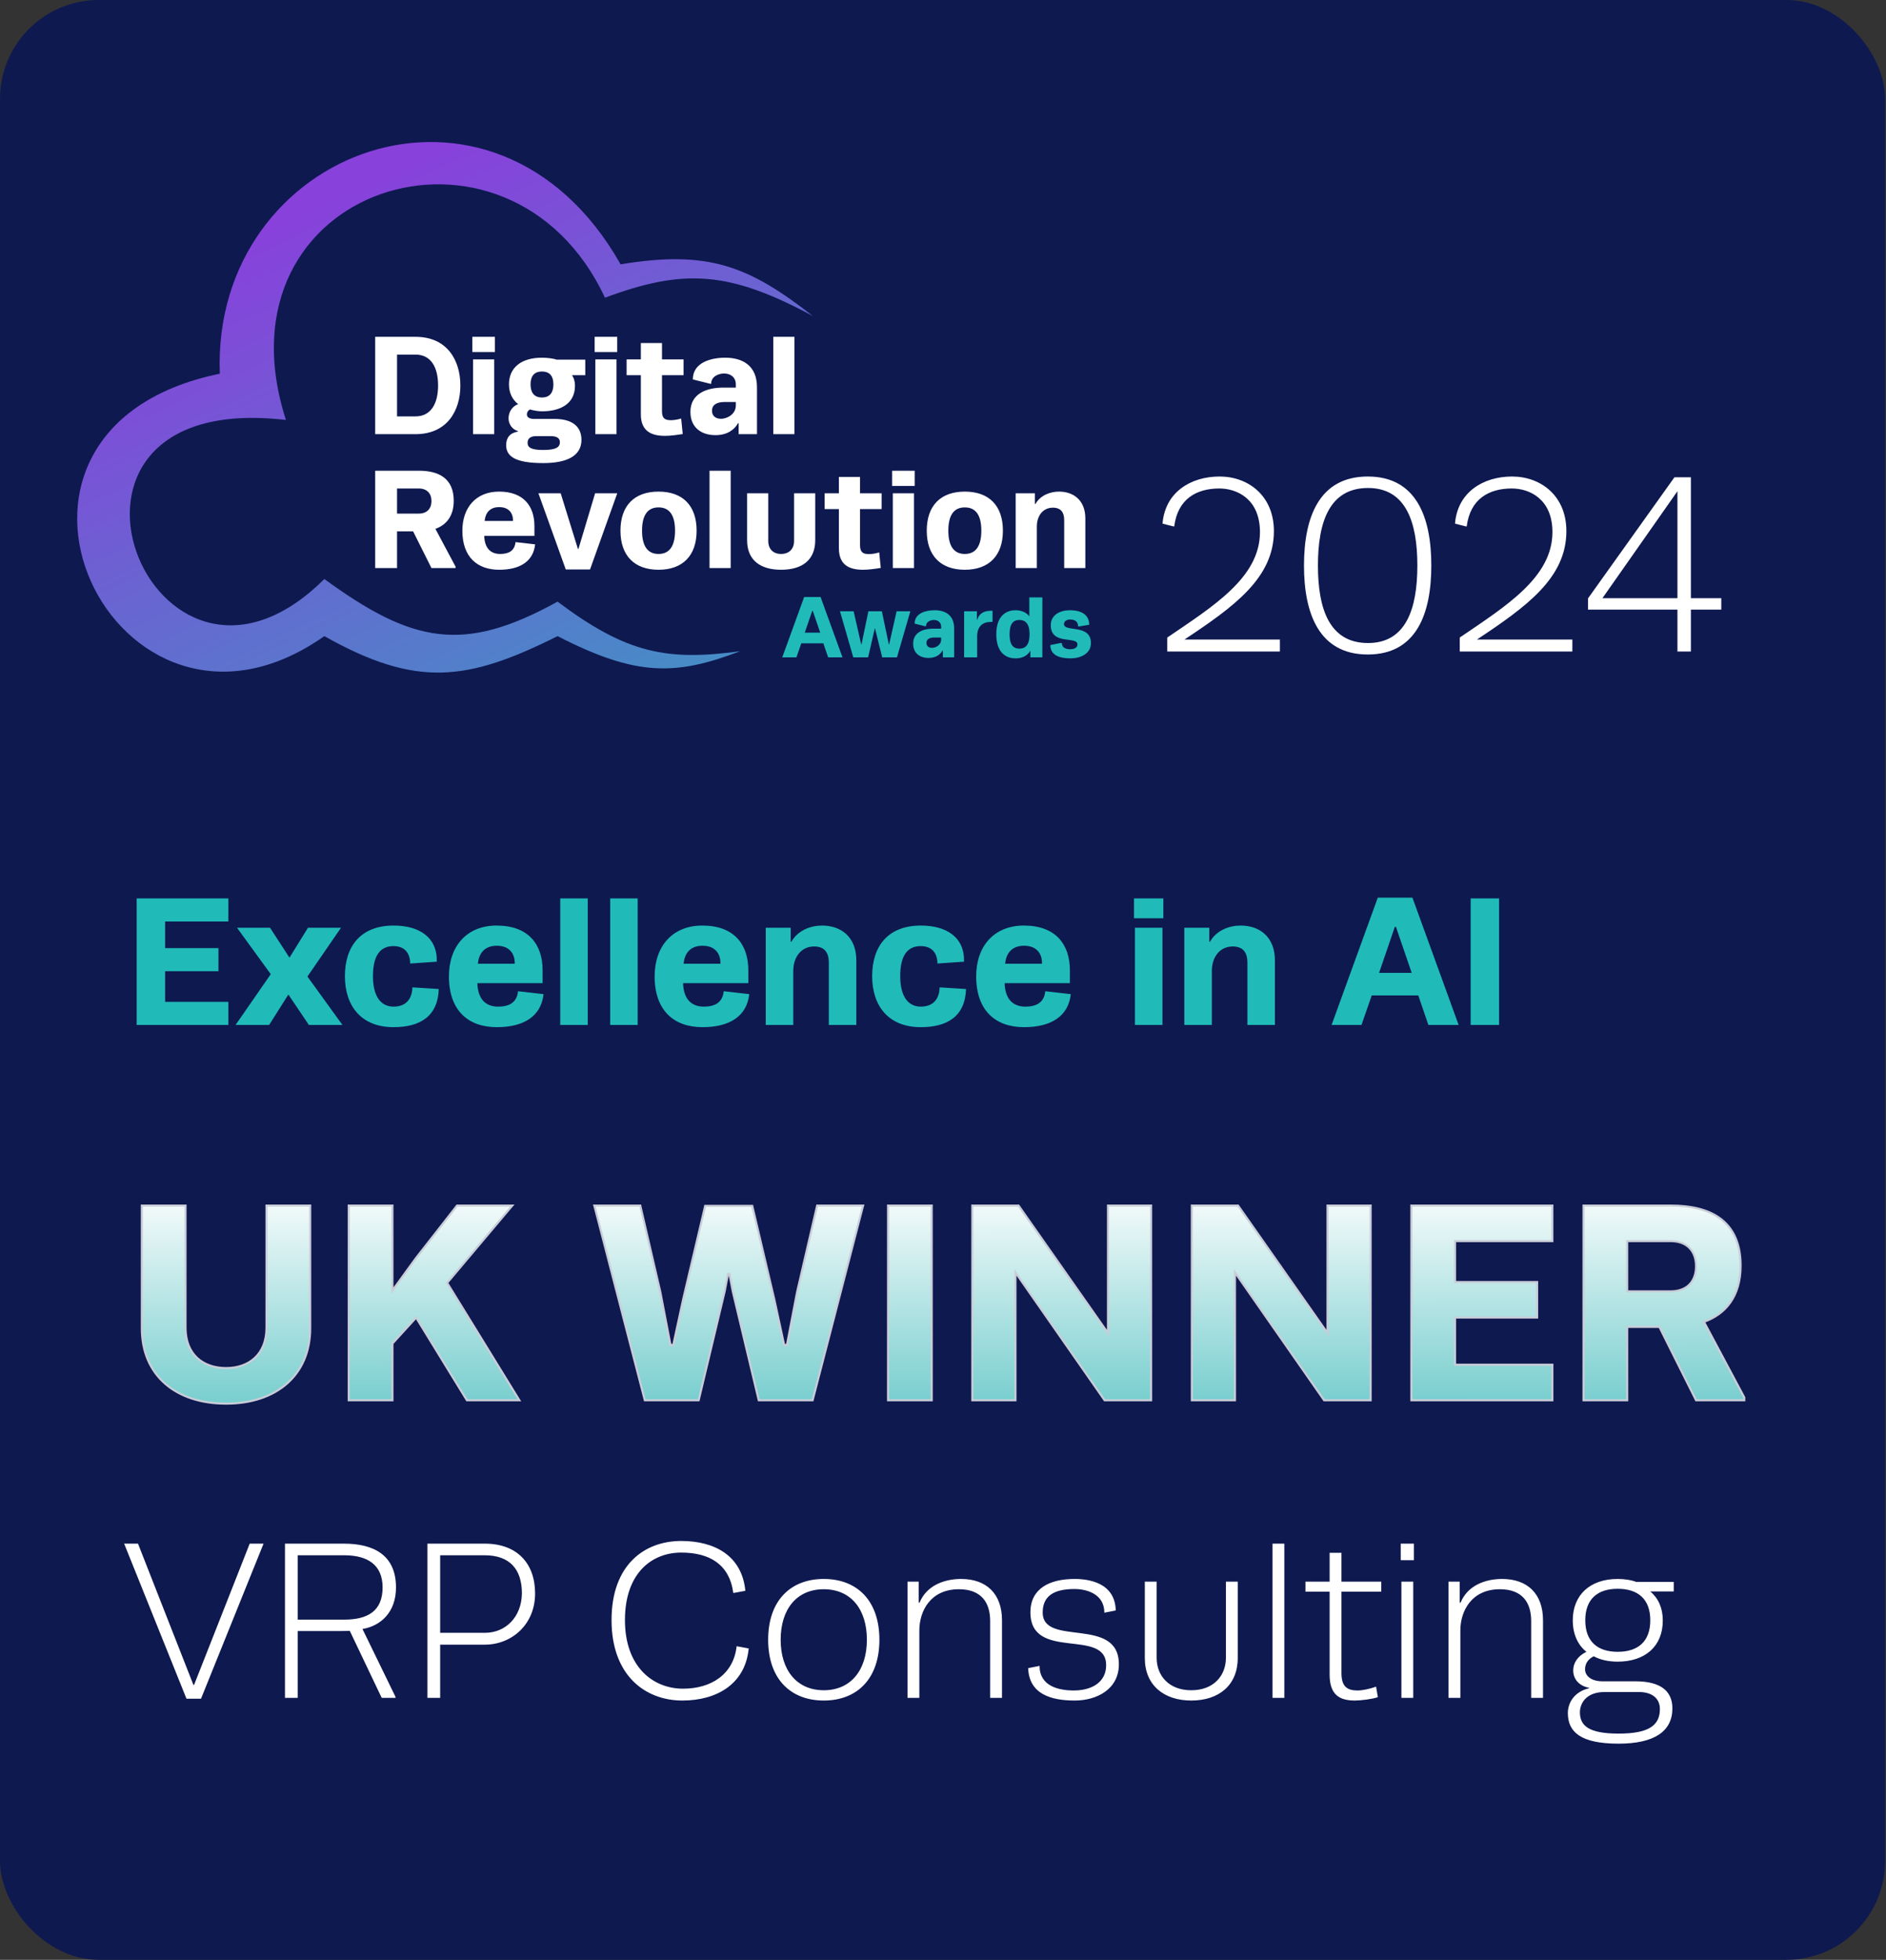
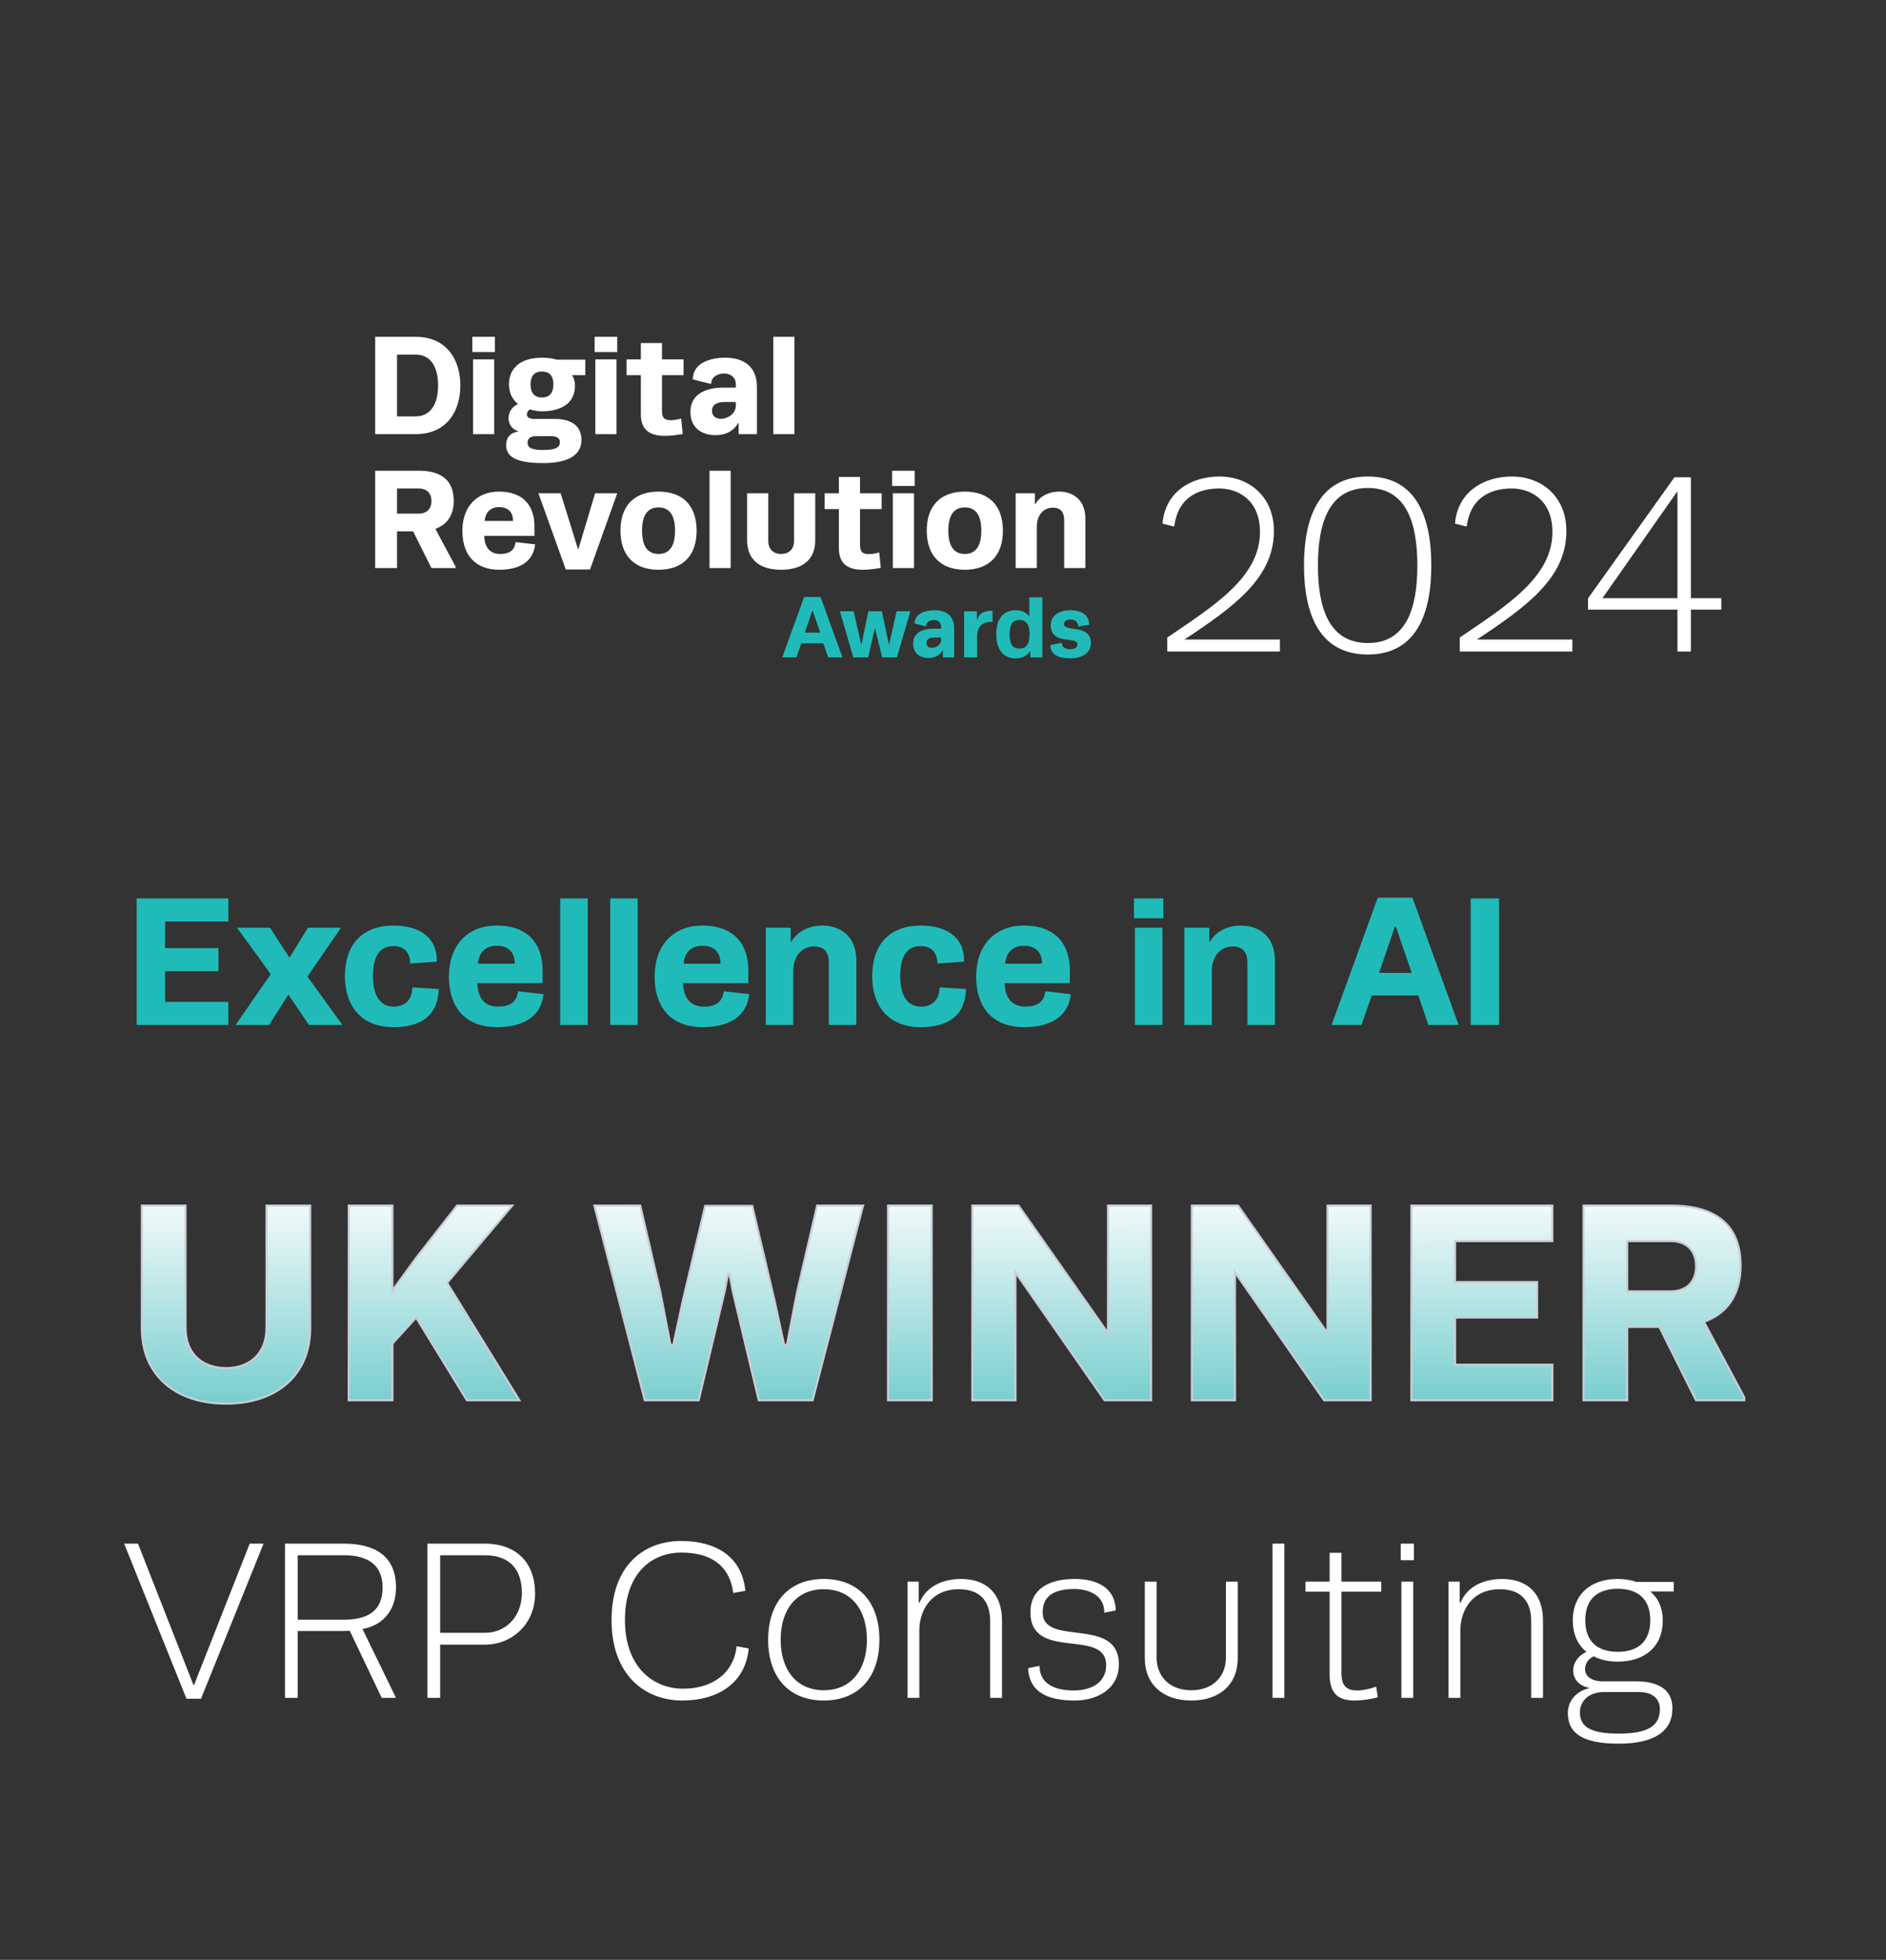
<svg xmlns="http://www.w3.org/2000/svg" width="465" height="483" viewBox="0 0 465 483" fill="none">
  <rect x="0" y="0" width="465" height="483" fill="#333333" stroke="none" />
-   <rect width="464.774" height="483" rx="24.357" fill="#0E1950" />
  <path d="M47.851 415.241L61.565 380.432H64.98L49.558 418.655H45.978L30.611 380.432H34.026L47.685 415.241H47.851ZM97.634 391.227C97.634 397.341 93.888 400.7 89.372 401.471L97.524 418.215V418.435H94.109L86.233 401.912C85.462 401.967 84.691 401.967 83.865 401.967H73.4V418.435H70.26V380.432H84.801C92.126 380.432 97.634 383.241 97.634 391.227ZM73.4 383.296V399.158H84.856C90.639 399.158 94.329 397.065 94.329 391.227C94.329 385.609 90.584 383.296 84.856 383.296H73.4ZM108.522 418.435H105.383V380.432H119.538C127.414 380.432 131.93 385.224 131.93 392.714C131.93 400.37 126.147 405.327 119.538 405.327H108.522V418.435ZM119.483 383.296H108.522V402.408H119.538C124.66 402.408 128.57 398.552 128.68 392.714C128.68 386.766 125.706 383.296 119.483 383.296ZM168.237 419.096C159.095 419.096 150.778 412.927 150.778 399.268C150.778 385.719 158.819 379.771 167.962 379.771C176.279 379.771 182.943 383.461 183.769 392.053L180.795 392.604C179.859 385.499 174.902 382.635 167.962 382.635C160.692 382.635 154.083 387.702 154.083 399.268C154.083 410.89 161.077 416.177 168.403 416.177C175.342 416.177 180.85 412.652 181.621 405.712L184.595 406.263C183.769 415.02 176.719 419.096 168.237 419.096ZM216.819 404.115C216.819 413.754 211.312 419.096 203.105 419.096C194.899 419.096 189.391 413.754 189.391 404.115C189.391 394.477 194.899 389.134 203.105 389.134C211.312 389.134 216.819 394.477 216.819 404.115ZM192.475 404.115C192.475 411.606 196.441 416.562 203.105 416.562C209.77 416.562 213.735 411.606 213.735 404.115C213.735 396.569 209.77 391.668 203.105 391.668C196.441 391.668 192.475 396.569 192.475 404.115ZM223.748 389.795H226.502V394.972H226.722C228.43 390.786 232.726 389.134 236.966 389.134C243.19 389.134 247.046 392.769 247.046 399.323V418.435H244.126V399.489C244.126 394.862 241.868 391.668 236.416 391.668C229.366 391.668 226.667 397.12 226.667 401.802V418.435H223.748V389.795ZM264.736 416.618C269.197 416.618 272.722 414.58 272.722 410.394C272.722 401.086 254.051 409.568 254.051 397.341C254.051 391.557 258.678 389.134 264.956 389.134C268.371 389.134 274.925 390.015 275.091 396.9L272.282 397.451C272.282 392.824 267.931 391.613 264.901 391.613C259.779 391.613 257.08 393.375 257.08 397.396C257.08 405.988 275.862 398.167 275.862 410.174C275.862 416.287 270.464 419.096 264.956 419.096C259.118 419.096 253.721 417.499 253.5 411.11L256.309 410.559C256.309 415.571 261.046 416.618 264.736 416.618ZM293.714 419.096C286.94 419.096 282.258 415.296 282.258 408.631V389.795H285.177V408.576C285.177 412.927 288.152 416.562 293.714 416.562C299.277 416.562 302.251 412.927 302.251 408.576V389.795H305.17V408.631C305.17 415.296 300.544 419.096 293.714 419.096ZM316.658 418.435H313.739V380.432H316.658V418.435ZM321.874 389.795H327.822V382.69H330.741V389.795H340.545V392.273H330.741V412.322C330.741 415.626 332.118 416.618 334.707 416.618C335.918 416.618 337.736 416.232 339.278 415.681L339.719 418.27C338.287 418.766 335.478 419.096 334.046 419.096C330.356 419.096 327.822 417.774 327.822 412.707V392.273H321.874V389.795ZM348.439 389.795V418.435H345.52V389.795H348.439ZM348.604 380.432V384.508H345.355V380.432H348.604ZM357.138 389.795H359.891V394.972H360.112C361.819 390.786 366.115 389.134 370.356 389.134C376.58 389.134 380.435 392.769 380.435 399.323V418.435H377.516V399.489C377.516 394.862 375.258 391.668 369.805 391.668C362.755 391.668 360.057 397.12 360.057 401.802V418.435H357.138V389.795ZM409.967 399.378C409.967 405.822 405.506 409.513 398.842 409.513C396.583 409.513 394.546 409.072 392.948 408.191C391.351 408.962 390.8 410.229 390.8 411.385C390.8 413.038 392.343 414.359 395.096 414.359H403.248C409.086 414.359 412.335 416.507 412.335 421.024C412.335 426.697 407.874 429.726 399.062 429.726C389.809 429.726 386.559 426.917 386.559 422.18C386.559 419.757 388.047 416.948 391.792 416.067V415.957C389.423 415.516 387.881 413.919 387.881 411.661C387.881 409.953 388.873 408.191 391.131 407.089C388.983 405.382 387.771 402.683 387.771 399.323C387.771 393.155 391.957 389.134 398.842 389.134C400.549 389.134 402.311 389.409 403.523 389.905V389.85H412.666V392.218H406.883C408.866 393.871 409.967 396.294 409.967 399.378ZM390.855 399.323C390.855 404.556 393.885 407.089 398.842 407.089C403.854 407.089 406.883 404.556 406.883 399.323C406.883 394.091 403.854 391.557 398.842 391.557C393.885 391.557 390.855 394.091 390.855 399.323ZM404.129 417.003H395.537C391.296 417.003 389.534 419.592 389.534 422.015C389.534 425.375 391.847 427.247 399.062 427.247C406.552 427.247 409.251 425.21 409.251 421.189C409.251 418.49 407.213 417.003 404.129 417.003Z" fill="white" />
  <path d="M53.86 233.664V239.36H40.707V246.908H56.301V252.604H33.701V221.415H56.301V227.11H40.707V233.664H53.86ZM75.799 240.67L84.432 252.604H76.16L71.098 245.1L66.352 252.604H58.08L66.758 240.083L58.442 228.647H66.578L71.369 236.015L75.934 228.647H84.07L75.799 240.67ZM85.038 240.58C85.038 233.303 88.835 228.105 97.061 228.105C103.299 228.105 107.865 230.952 107.684 237.009L101.13 237.461C101.13 235.02 99.864 233.167 97.016 233.167C93.717 233.167 91.954 235.518 91.954 240.58C91.954 245.688 93.988 248.083 97.016 248.083C100.452 248.083 101.627 245.778 101.672 243.337L108.181 243.744C107.955 250.524 103.525 253.146 97.016 253.146C89.061 253.146 85.038 247.903 85.038 240.58ZM127.725 244.287L134.008 245.01C133.42 250.479 129.126 253.146 122.482 253.146C115.43 253.146 110.684 249.033 110.684 240.625C110.684 233.167 115.114 228.105 122.437 228.105C130.347 228.105 133.782 232.806 133.782 239.134V242.298H117.69C117.826 246.321 119.815 248.083 122.798 248.083C125.375 248.083 127.409 247.225 127.725 244.287ZM122.482 233.077C119.499 233.077 118.052 234.93 117.826 237.506H126.911V237.326C126.911 235.02 125.601 233.077 122.482 233.077ZM144.908 252.604H138.128V221.415H144.908V252.604ZM157.224 252.604H150.443V221.415H157.224V252.604ZM178.444 244.287L184.727 245.01C184.139 250.479 179.845 253.146 173.2 253.146C166.149 253.146 161.403 249.033 161.403 240.625C161.403 233.167 165.833 228.105 173.155 228.105C181.065 228.105 184.501 232.806 184.501 239.134V242.298H168.409C168.545 246.321 170.534 248.083 173.517 248.083C176.093 248.083 178.127 247.225 178.444 244.287ZM173.2 233.077C170.217 233.077 168.771 234.93 168.545 237.506H177.63V237.326C177.63 235.02 176.319 233.077 173.2 233.077ZM188.801 228.647H194.949V232.082H195.13C196.712 229.28 199.876 228.105 202.678 228.105C207.424 228.105 211.131 230.952 211.131 236.693V252.604H204.351V237.235C204.351 234.84 203.356 233.258 200.734 233.258C197.48 233.258 195.582 235.924 195.582 239.314V252.604H188.801V228.647ZM215.035 240.58C215.035 233.303 218.832 228.105 227.058 228.105C233.296 228.105 237.861 230.952 237.681 237.009L231.126 237.461C231.126 235.02 229.861 233.167 227.013 233.167C223.714 233.167 221.951 235.518 221.951 240.58C221.951 245.688 223.985 248.083 227.013 248.083C230.448 248.083 231.624 245.778 231.669 243.337L238.178 243.744C237.952 250.524 233.522 253.146 227.013 253.146C219.058 253.146 215.035 247.903 215.035 240.58ZM257.722 244.287L264.005 245.01C263.417 250.479 259.123 253.146 252.479 253.146C245.427 253.146 240.681 249.033 240.681 240.625C240.681 233.167 245.111 228.105 252.433 228.105C260.344 228.105 263.779 232.806 263.779 239.134V242.298H247.687C247.823 246.321 249.812 248.083 252.795 248.083C255.371 248.083 257.406 247.225 257.722 244.287ZM252.479 233.077C249.495 233.077 248.049 234.93 247.823 237.506H256.908V237.326C256.908 235.02 255.597 233.077 252.479 233.077ZM286.601 228.647V252.604H279.821V228.647H286.601ZM286.827 221.415V226.297H279.595V221.415H286.827ZM292.004 228.647H298.152V232.082H298.333C299.915 229.28 303.079 228.105 305.881 228.105C310.627 228.105 314.334 230.952 314.334 236.693V252.604H307.554V237.235C307.554 234.84 306.559 233.258 303.937 233.258C300.683 233.258 298.785 235.924 298.785 239.314V252.604H292.004V228.647ZM338.206 245.326L335.675 252.604H328.307L339.698 221.234H348.241L359.631 252.604H352.173L349.687 245.326H338.206ZM344.173 228.421H343.901L340.014 239.766H348.06L344.173 228.421ZM362.599 221.415H369.606V252.604H362.599V221.415Z" fill="#20BBB9" />
  <path d="M34.966 297.111H45.745V327.222C45.745 333.828 50.056 337.166 55.759 337.166C61.322 337.166 65.703 333.828 65.703 327.222V297.111H76.482V327.361C76.482 338.905 68.137 345.928 55.759 345.928C43.242 345.928 34.966 338.905 34.966 327.361V297.111ZM85.978 297.111H96.757V318.043L102.459 310.185L112.682 297.111H126.311L110.248 316.165L128.05 345.094H115.115L102.598 324.719L96.757 331.116V345.094H85.978V297.111ZM179.84 313.94H179.493L178.658 318.321L172.26 345.094H158.978L146.531 297.111H157.866L162.803 318.39L165.306 331.464H166.002L168.436 320.198L173.86 297.181H185.473L190.897 320.198L193.331 331.464H194.026L196.53 318.39L201.467 297.111H212.802L200.355 345.094H187.072L180.675 318.321L179.84 313.94ZM218.946 297.111H229.725V345.094H218.946V297.111ZM250.366 345.094H239.727V297.111H251.131L273.175 328.543V297.111H283.815V345.094H272.341L250.366 313.592V345.094ZM304.491 345.094H293.851V297.111H305.256L327.3 328.543V297.111H337.939V345.094H326.465L304.491 313.592V345.094ZM378.99 315.957V324.719H358.754V336.332H382.745V345.094H347.975V297.111H382.745V305.873H358.754V315.957H378.99ZM429.153 311.923C429.153 319.573 425.398 323.884 420.113 325.762L430.057 344.398V345.094H418.165L409.125 327.013H401.198V345.094H390.419V297.111H411.976C421.573 297.111 429.153 300.727 429.153 311.923ZM401.198 305.873V318.251H411.907C415.94 318.251 418.165 315.817 418.165 312.062C418.165 308.307 415.94 305.873 411.907 305.873H401.198Z" fill="url(#paint0_linear_2439_4)" />
  <path d="M34.966 297.111V296.857H34.713V297.111H34.966ZM45.745 297.111H45.999V296.857H45.745V297.111ZM65.703 297.111V296.857H65.449V297.111H65.703ZM76.482 297.111H76.735V296.857H76.482V297.111ZM34.966 297.365H45.745V296.857H34.966V297.365ZM45.491 297.111V327.222H45.999V297.111H45.491ZM45.491 327.222C45.491 330.583 46.59 333.141 48.441 334.858C50.289 336.571 52.86 337.42 55.759 337.42V336.912C52.956 336.912 50.519 336.092 48.786 334.485C47.056 332.881 45.999 330.467 45.999 327.222H45.491ZM55.759 337.42C58.59 337.42 61.142 336.57 62.99 334.858C64.84 333.142 65.957 330.584 65.957 327.222H65.449C65.449 330.466 64.376 332.881 62.645 334.485C60.911 336.093 58.491 336.912 55.759 336.912V337.42ZM65.957 327.222V297.111H65.449V327.222H65.957ZM65.703 297.365H76.482V296.857H65.703V297.365ZM76.228 297.111V327.361H76.735V297.111H76.228ZM76.228 327.361C76.228 333.068 74.168 337.637 70.594 340.783C67.017 343.932 61.901 345.675 55.759 345.675V346.182C61.994 346.182 67.24 344.413 70.93 341.164C74.623 337.912 76.735 333.198 76.735 327.361H76.228ZM55.759 345.675C49.546 345.675 44.413 343.932 40.836 340.783C37.264 337.638 35.22 333.068 35.22 327.361H34.713C34.713 333.197 36.807 337.912 40.501 341.164C44.191 344.413 49.454 346.182 55.759 346.182V345.675ZM35.22 327.361V297.111H34.713V327.361H35.22ZM85.978 297.111V296.857H85.725V297.111H85.978ZM96.757 297.111H97.011V296.857H96.757V297.111ZM96.757 318.043H96.503V318.824L96.962 318.192L96.757 318.043ZM102.459 310.185L102.259 310.028L102.254 310.036L102.459 310.185ZM112.682 297.111V296.857H112.558L112.482 296.955L112.682 297.111ZM126.311 297.111L126.505 297.275L126.857 296.857H126.311V297.111ZM110.248 316.165L110.054 316.002L109.935 316.142L110.032 316.298L110.248 316.165ZM128.05 345.094V345.347H128.504L128.266 344.961L128.05 345.094ZM115.115 345.094L114.899 345.227L114.974 345.347H115.115V345.094ZM102.598 324.719L102.814 324.586L102.638 324.299L102.411 324.547L102.598 324.719ZM96.757 331.116L96.57 330.945L96.503 331.018V331.116H96.757ZM96.757 345.094V345.347H97.011V345.094H96.757ZM85.978 345.094H85.725V345.347H85.978V345.094ZM85.978 297.365H96.757V296.857H85.978V297.365ZM96.503 297.111V318.043H97.011V297.111H96.503ZM96.962 318.192L102.665 310.334L102.254 310.036L96.552 317.894L96.962 318.192ZM102.659 310.341L112.881 297.267L112.482 296.955L102.259 310.028L102.659 310.341ZM112.682 297.365H126.311V296.857H112.682V297.365ZM126.117 296.948L110.054 316.002L110.442 316.329L126.505 297.275L126.117 296.948ZM110.032 316.298L127.834 345.227L128.266 344.961L110.464 316.032L110.032 316.298ZM128.05 344.84H115.115V345.347H128.05V344.84ZM115.332 344.961L102.814 324.586L102.382 324.851L114.899 345.227L115.332 344.961ZM102.411 324.547L96.57 330.945L96.944 331.287L102.786 324.89L102.411 324.547ZM96.503 331.116V345.094H97.011V331.116H96.503ZM96.757 344.84H85.978V345.347H96.757V344.84ZM86.232 345.094V297.111H85.725V345.094H86.232ZM179.84 313.94L180.09 313.892L180.05 313.686H179.84V313.94ZM179.493 313.94V313.686H179.283L179.243 313.892L179.493 313.94ZM178.658 318.321L178.905 318.38L178.907 318.368L178.658 318.321ZM172.26 345.094V345.347H172.461L172.507 345.153L172.26 345.094ZM158.978 345.094L158.733 345.157L158.782 345.347H158.978V345.094ZM146.531 297.111V296.857H146.203L146.285 297.175L146.531 297.111ZM157.866 297.111L158.113 297.054L158.067 296.857H157.866V297.111ZM162.803 318.39L163.052 318.343L163.05 318.333L162.803 318.39ZM165.306 331.464L165.057 331.512L165.097 331.718H165.306V331.464ZM166.002 331.464V331.718H166.207L166.25 331.518L166.002 331.464ZM168.436 320.198L168.189 320.14L168.188 320.145L168.436 320.198ZM173.86 297.181V296.927H173.659L173.613 297.123L173.86 297.181ZM185.473 297.181L185.72 297.123L185.674 296.927H185.473V297.181ZM190.897 320.198L191.145 320.145L191.144 320.14L190.897 320.198ZM193.331 331.464L193.083 331.518L193.126 331.718H193.331V331.464ZM194.026 331.464V331.718H194.236L194.276 331.512L194.026 331.464ZM196.53 318.39L196.283 318.333L196.281 318.343L196.53 318.39ZM201.467 297.111V296.857H201.266L201.22 297.054L201.467 297.111ZM212.802 297.111L213.048 297.175L213.13 296.857H212.802V297.111ZM200.355 345.094V345.347H200.551L200.6 345.157L200.355 345.094ZM187.072 345.094L186.826 345.153L186.872 345.347H187.072V345.094ZM180.675 318.321L180.425 318.368L180.428 318.38L180.675 318.321ZM179.84 313.686H179.493V314.194H179.84V313.686ZM179.243 313.892L178.409 318.273L178.907 318.368L179.742 313.987L179.243 313.892ZM178.411 318.262L172.014 345.035L172.507 345.153L178.905 318.38L178.411 318.262ZM172.26 344.84H158.978V345.347H172.26V344.84ZM159.224 345.03L146.776 297.047L146.285 297.175L158.733 345.157L159.224 345.03ZM146.531 297.365H157.866V296.857H146.531V297.365ZM157.619 297.169L162.556 318.448L163.05 318.333L158.113 297.054L157.619 297.169ZM162.554 318.438L165.057 331.512L165.556 331.416L163.052 318.343L162.554 318.438ZM165.306 331.718H166.002V331.21H165.306V331.718ZM166.25 331.518L168.684 320.252L168.188 320.145L165.754 331.41L166.25 331.518ZM168.683 320.257L174.107 297.239L173.613 297.123L168.189 320.14L168.683 320.257ZM173.86 297.434H185.473V296.927H173.86V297.434ZM185.226 297.239L190.65 320.257L191.144 320.14L185.72 297.123L185.226 297.239ZM190.649 320.252L193.083 331.518L193.579 331.41L191.145 320.145L190.649 320.252ZM193.331 331.718H194.026V331.21H193.331V331.718ZM194.276 331.512L196.779 318.438L196.281 318.343L193.777 331.416L194.276 331.512ZM196.777 318.448L201.714 297.169L201.22 297.054L196.283 318.333L196.777 318.448ZM201.467 297.365H212.802V296.857H201.467V297.365ZM212.557 297.047L200.109 345.03L200.6 345.157L213.048 297.175L212.557 297.047ZM200.355 344.84H187.072V345.347H200.355V344.84ZM187.319 345.035L180.922 318.262L180.428 318.38L186.826 345.153L187.319 345.035ZM180.924 318.273L180.09 313.892L179.591 313.987L180.426 318.368L180.924 318.273ZM218.946 297.111V296.857H218.692V297.111H218.946ZM229.725 297.111H229.979V296.857H229.725V297.111ZM229.725 345.094V345.347H229.979V345.094H229.725ZM218.946 345.094H218.692V345.347H218.946V345.094ZM218.946 297.365H229.725V296.857H218.946V297.365ZM229.471 297.111V345.094H229.979V297.111H229.471ZM229.725 344.84H218.946V345.347H229.725V344.84ZM219.2 345.094V297.111H218.692V345.094H219.2ZM250.366 345.094V345.347H250.62V345.094H250.366ZM239.727 345.094H239.473V345.347H239.727V345.094ZM239.727 297.111V296.857H239.473V297.111H239.727ZM251.131 297.111L251.339 296.966L251.263 296.857H251.131V297.111ZM273.175 328.543L272.968 328.689L273.429 329.347V328.543H273.175ZM273.175 297.111V296.857H272.922V297.111H273.175ZM283.815 297.111H284.069V296.857H283.815V297.111ZM283.815 345.094V345.347H284.069V345.094H283.815ZM272.341 345.094L272.133 345.239L272.208 345.347H272.341V345.094ZM250.366 313.592L250.574 313.447L250.113 312.785V313.592H250.366ZM250.366 344.84H239.727V345.347H250.366V344.84ZM239.98 345.094V297.111H239.473V345.094H239.98ZM239.727 297.365H251.131V296.857H239.727V297.365ZM250.923 297.257L272.968 328.689L273.383 328.398L251.339 296.966L250.923 297.257ZM273.429 328.543V297.111H272.922V328.543H273.429ZM273.175 297.365H283.815V296.857H273.175V297.365ZM283.561 297.111V345.094H284.069V297.111H283.561ZM283.815 344.84H272.341V345.347H283.815V344.84ZM272.549 344.949L250.574 313.447L250.158 313.737L272.133 345.239L272.549 344.949ZM250.113 313.592V345.094H250.62V313.592H250.113ZM304.491 345.094V345.347H304.744V345.094H304.491ZM293.851 345.094H293.597V345.347H293.851V345.094ZM293.851 297.111V296.857H293.597V297.111H293.851ZM305.256 297.111L305.463 296.966L305.387 296.857H305.256V297.111ZM327.3 328.543L327.092 328.689L327.553 329.347V328.543H327.3ZM327.3 297.111V296.857H327.046V297.111H327.3ZM337.939 297.111H338.193V296.857H337.939V297.111ZM337.939 345.094V345.347H338.193V345.094H337.939ZM326.465 345.094L326.257 345.239L326.333 345.347H326.465V345.094ZM304.491 313.592L304.699 313.447L304.237 312.785V313.592H304.491ZM304.491 344.84H293.851V345.347H304.491V344.84ZM294.105 345.094V297.111H293.597V345.094H294.105ZM293.851 297.365H305.256V296.857H293.851V297.365ZM305.048 297.257L327.092 328.689L327.507 328.398L305.463 296.966L305.048 297.257ZM327.553 328.543V297.111H327.046V328.543H327.553ZM327.3 297.365H337.939V296.857H327.3V297.365ZM337.686 297.111V345.094H338.193V297.111H337.686ZM337.939 344.84H326.465V345.347H337.939V344.84ZM326.673 344.949L304.699 313.447L304.282 313.737L326.257 345.239L326.673 344.949ZM304.237 313.592V345.094H304.744V313.592H304.237ZM378.99 315.957H379.244V315.703H378.99V315.957ZM378.99 324.719V324.972H379.244V324.719H378.99ZM358.754 324.719V324.465H358.5V324.719H358.754ZM358.754 336.332H358.5V336.585H358.754V336.332ZM382.745 336.332H382.999V336.078H382.745V336.332ZM382.745 345.094V345.347H382.999V345.094H382.745ZM347.975 345.094H347.722V345.347H347.975V345.094ZM347.975 297.111V296.857H347.722V297.111H347.975ZM382.745 297.111H382.999V296.857H382.745V297.111ZM382.745 305.873V306.127H382.999V305.873H382.745ZM358.754 305.873V305.62H358.5V305.873H358.754ZM358.754 315.957H358.5V316.21H358.754V315.957ZM378.736 315.957V324.719H379.244V315.957H378.736ZM378.99 324.465H358.754V324.972H378.99V324.465ZM358.5 324.719V336.332H359.008V324.719H358.5ZM358.754 336.585H382.745V336.078H358.754V336.585ZM382.492 336.332V345.094H382.999V336.332H382.492ZM382.745 344.84H347.975V345.347H382.745V344.84ZM348.229 345.094V297.111H347.722V345.094H348.229ZM347.975 297.365H382.745V296.857H347.975V297.365ZM382.492 297.111V305.873H382.999V297.111H382.492ZM382.745 305.62H358.754V306.127H382.745V305.62ZM358.5 305.873V315.957H359.008V305.873H358.5ZM358.754 316.21H378.99V315.703H358.754V316.21ZM420.113 325.762L420.028 325.523L419.75 325.621L419.889 325.881L420.113 325.762ZM430.057 344.398H430.311V344.335L430.281 344.279L430.057 344.398ZM430.057 345.094V345.347H430.311V345.094H430.057ZM418.165 345.094L417.939 345.207L418.009 345.347H418.165V345.094ZM409.125 327.013L409.352 326.9L409.282 326.76H409.125V327.013ZM401.198 327.013V326.76H400.944V327.013H401.198ZM401.198 345.094V345.347H401.451V345.094H401.198ZM390.419 345.094H390.165V345.347H390.419V345.094ZM390.419 297.111V296.857H390.165V297.111H390.419ZM401.198 305.873V305.62H400.944V305.873H401.198ZM401.198 318.251H400.944V318.505H401.198V318.251ZM428.899 311.923C428.899 315.705 427.971 318.642 426.407 320.861C424.843 323.079 422.63 324.598 420.028 325.523L420.198 326.001C422.881 325.048 425.187 323.472 426.822 321.153C428.457 318.834 429.407 315.79 429.407 311.923H428.899ZM419.889 325.881L429.833 344.518L430.281 344.279L420.336 325.642L419.889 325.881ZM429.803 344.398V345.094H430.311V344.398H429.803ZM430.057 344.84H418.165V345.347H430.057V344.84ZM418.392 344.98L409.352 326.9L408.898 327.127L417.939 345.207L418.392 344.98ZM409.125 326.76H401.198V327.267H409.125V326.76ZM400.944 327.013V345.094H401.451V327.013H400.944ZM401.198 344.84H390.419V345.347H401.198V344.84ZM390.673 345.094V297.111H390.165V345.094H390.673ZM390.419 297.365H411.976V296.857H390.419V297.365ZM411.976 297.365C416.75 297.365 420.98 298.266 424.012 300.522C427.03 302.769 428.899 306.389 428.899 311.923H429.407C429.407 306.262 427.486 302.476 424.315 300.115C421.157 297.765 416.799 296.857 411.976 296.857V297.365ZM400.944 305.873V318.251H401.451V305.873H400.944ZM401.198 318.505H411.907V317.998H401.198V318.505ZM411.907 318.505C413.975 318.505 415.611 317.88 416.73 316.743C417.847 315.607 418.419 313.99 418.419 312.062H417.912C417.912 313.89 417.371 315.367 416.368 316.387C415.365 317.406 413.872 317.998 411.907 317.998V318.505ZM418.419 312.062C418.419 310.135 417.847 308.518 416.73 307.382C415.611 306.245 413.975 305.62 411.907 305.62V306.127C413.872 306.127 415.365 306.719 416.368 307.738C417.371 308.757 417.912 310.234 417.912 312.062H418.419ZM411.907 305.62H401.198V306.127H411.907V305.62Z" fill="#C9CDD8" />
  <path d="M289.268 129.725L286.626 129.049C287.24 121.309 293.568 117.439 300.694 117.439C307.759 117.439 314.086 122.169 314.086 130.892C314.086 142.442 304.257 149.506 292.032 157.615H315.56V160.564H287.793V157.124C299.158 149.383 310.646 142.319 310.646 131.138C310.646 123.029 305.056 120.387 300.632 120.387C294.981 120.387 290.373 122.968 289.513 129.725H289.268ZM324.943 139.37C324.943 150.182 327.831 158.475 337.291 158.475C346.567 158.475 349.455 150.182 349.455 139.37C349.455 128.558 346.567 120.265 337.291 120.265C327.831 120.265 324.943 128.558 324.943 139.37ZM321.503 139.37C321.503 127.575 325.189 117.439 337.23 117.439C349.27 117.439 352.895 127.575 352.895 139.37C352.895 151.165 349.27 161.301 337.23 161.301C325.189 161.301 321.503 151.165 321.503 139.37ZM361.378 129.725L358.737 129.049C359.351 121.309 365.678 117.439 372.805 117.439C379.869 117.439 386.197 122.169 386.197 130.892C386.197 142.442 376.368 149.506 364.143 157.615H387.671V160.564H359.904V157.124C371.269 149.383 382.757 142.319 382.757 131.138C382.757 123.029 377.166 120.387 372.743 120.387C367.091 120.387 362.484 122.968 361.624 129.725H361.378ZM412.842 117.623H416.896V147.418H424.391V150.243H416.896V160.564H413.579V150.243H391.525V147.479L412.842 117.623ZM395.088 147.418H413.579V121.063L395.088 147.418Z" fill="white" />
  <path d="M92.503 83.009H102.448C110.236 83.009 113.504 88.781 113.504 95.004C113.504 101.228 110.236 107 102.448 107H92.503V83.009ZM102.448 87.39H97.893V102.619H102.448C106.203 102.619 108.011 99.525 108.011 95.004C108.011 90.484 106.238 87.39 102.448 87.39ZM121.851 88.572V107H116.636V88.572H121.851ZM122.025 83.009V86.764H116.462V83.009H122.025ZM141.761 95.074C141.761 99.594 138.041 101.367 133.625 101.367C132.756 101.367 131.643 101.193 130.67 100.915C130.113 101.193 129.905 101.715 129.905 102.132C129.905 102.793 130.496 103.245 131.643 103.245H136.72C141.066 103.245 143.361 105.088 143.361 108.426C143.361 112.146 140.127 114.128 133.938 114.128C126.949 114.128 124.794 112.424 124.794 109.712C124.794 107.869 125.732 106.687 127.679 106.374V106.235C126.15 105.783 125.385 104.392 125.385 103.106C125.385 101.958 125.906 100.324 127.749 99.594C126.393 98.551 125.489 96.917 125.489 94.726C125.489 90.658 128.444 88.155 133.625 88.155C134.877 88.155 136.615 88.363 137.206 88.641H144.3V92.466H141.031C141.518 93.196 141.761 93.996 141.761 95.074ZM130.809 94.726C130.809 96.639 131.609 97.96 133.625 97.96C135.642 97.96 136.442 96.639 136.442 94.726C136.442 92.814 135.642 91.562 133.625 91.562C131.609 91.562 130.809 92.814 130.809 94.726ZM135.781 107.487H132.2C130.6 107.487 130.079 108.217 130.079 109.156C130.079 110.338 131.087 110.894 133.903 110.894C136.859 110.894 138.041 110.338 138.041 108.982C138.041 107.974 137.276 107.487 135.781 107.487ZM152.003 88.572V107H146.788V88.572H152.003ZM152.177 83.009V86.764H146.614V83.009H152.177ZM154.49 88.572H158.002V84.539H163.218V88.572H168.537V92.466H163.218V101.298C163.218 102.967 163.774 103.558 165.408 103.558C166.104 103.558 167.077 103.419 167.946 103.141L168.329 106.965C167.008 107.174 165.443 107.417 163.948 107.417C160.853 107.417 158.002 106.444 158.002 102.132V92.466H154.49V88.572ZM170.225 101.506C170.225 96.951 174.328 95.526 178.292 95.526H181.421V94.726C181.421 93.057 180.204 92.049 178.535 92.049C177.249 92.049 175.337 92.71 175.337 94.587H175.128L170.817 93.509C170.817 89.267 175.441 88.155 178.779 88.155C183.195 88.155 186.637 90.171 186.637 95.456V107H182.117V104.288H181.978C181.074 105.887 179.335 107.243 176.38 107.243C173.007 107.243 170.225 105.435 170.225 101.506ZM181.421 99.942V99.072H178.675C176.658 99.072 175.545 99.803 175.545 101.228C175.545 102.584 176.554 103.21 177.736 103.21C179.405 103.21 181.421 101.993 181.421 99.942ZM195.874 107H190.658V83.009H195.874V107ZM111.87 123.415C111.87 127.239 109.993 129.395 107.35 130.334L112.322 139.652V140H106.377L101.857 130.96H97.893V140H92.503V116.009H103.282C108.08 116.009 111.87 117.817 111.87 123.415ZM97.893 120.39V126.579H103.247C105.264 126.579 106.377 125.362 106.377 123.484C106.377 121.607 105.264 120.39 103.247 120.39H97.893ZM127.106 133.602L131.939 134.159C131.487 138.366 128.184 140.417 123.072 140.417C117.648 140.417 113.998 137.253 113.998 130.786C113.998 125.049 117.405 121.155 123.038 121.155C129.122 121.155 131.765 124.771 131.765 129.639V132.072H119.387C119.491 135.167 121.021 136.523 123.316 136.523C125.298 136.523 126.862 135.862 127.106 133.602ZM123.072 124.979C120.778 124.979 119.665 126.405 119.491 128.387H126.48V128.248C126.48 126.474 125.472 124.979 123.072 124.979ZM138.241 121.572L142.483 135.271H142.622L146.725 121.572H152.184L145.474 140.348H139.493L132.748 121.572H138.241ZM171.754 130.786C171.754 136.94 168.311 140.417 162.366 140.417C156.42 140.417 152.978 136.94 152.978 130.786C152.978 124.597 156.42 121.155 162.366 121.155C168.311 121.155 171.754 124.597 171.754 130.786ZM158.298 130.786C158.298 134.402 159.549 136.523 162.366 136.523C165.182 136.523 166.434 134.402 166.434 130.786C166.434 127.135 165.182 125.049 162.366 125.049C159.549 125.049 158.298 127.135 158.298 130.786ZM180.153 140H174.937V116.009H180.153V140ZM192.582 140.417C187.262 140.417 184.202 137.879 184.202 133.15V121.572H189.418V133.324C189.418 135.341 190.669 136.523 192.582 136.523C194.494 136.523 195.781 135.341 195.781 133.324V121.572H200.996V133.15C200.996 137.879 197.936 140.417 192.582 140.417ZM203.318 121.572H206.83V117.539H212.045V121.572H217.365V125.466H212.045V134.298C212.045 135.967 212.601 136.558 214.236 136.558C214.931 136.558 215.904 136.419 216.774 136.141L217.156 139.965C215.835 140.174 214.27 140.417 212.775 140.417C209.681 140.417 206.83 139.444 206.83 135.132V125.466H203.318V121.572ZM225.346 121.572V140H220.131V121.572H225.346ZM225.52 116.009V119.764H219.957V116.009H225.52ZM247.27 130.786C247.27 136.94 243.827 140.417 237.882 140.417C231.936 140.417 228.494 136.94 228.494 130.786C228.494 124.597 231.936 121.155 237.882 121.155C243.827 121.155 247.27 124.597 247.27 130.786ZM233.814 130.786C233.814 134.402 235.065 136.523 237.882 136.523C240.698 136.523 241.95 134.402 241.95 130.786C241.95 127.135 240.698 125.049 237.882 125.049C235.065 125.049 233.814 127.135 233.814 130.786ZM250.419 121.572H255.147V124.214H255.286C256.503 122.059 258.937 121.155 261.093 121.155C264.744 121.155 267.595 123.345 267.595 127.761V140H262.379V128.178C262.379 126.335 261.614 125.118 259.598 125.118C257.094 125.118 255.634 127.17 255.634 129.778V140H250.419V121.572Z" fill="white" />
  <path d="M197.562 158.552L196.363 162H192.871L198.269 147.136H202.317L207.714 162H204.18L203.002 158.552H197.562ZM200.389 150.541H200.261L198.419 155.917H202.231L200.389 150.541ZM217.425 150.648L219.138 158.787H219.224L221.066 150.648H224.45L221.152 162H217.51L215.711 154.761L214.041 162H210.378L207.101 150.648H210.464L212.327 158.787H212.413L214.105 150.648H217.425ZM225.142 158.616C225.142 155.81 227.669 154.932 230.111 154.932H232.039V154.439C232.039 153.411 231.289 152.79 230.261 152.79C229.468 152.79 228.29 153.197 228.29 154.354H228.162L225.506 153.69C225.506 151.077 228.355 150.391 230.411 150.391C233.131 150.391 235.251 151.634 235.251 154.889V162H232.467V160.329H232.381C231.825 161.315 230.754 162.15 228.933 162.15C226.855 162.15 225.142 161.036 225.142 158.616ZM232.039 157.652V157.117H230.347C229.104 157.117 228.419 157.566 228.419 158.445C228.419 159.28 229.04 159.665 229.768 159.665C230.796 159.665 232.039 158.916 232.039 157.652ZM244.476 150.52H244.711V153.261H244.411C242.419 153.261 240.92 154.204 240.92 156.86V162H237.707V150.648H240.856V152.79H240.92C241.498 150.905 242.933 150.52 244.476 150.52ZM253.781 147.221H256.994V162H254.038V160.372C253.288 161.657 251.982 162.257 250.397 162.257C247.784 162.257 245.642 160.586 245.642 156.324C245.642 152.062 247.784 150.391 250.397 150.391C251.746 150.391 253.096 150.905 253.781 151.912V147.221ZM251.361 159.858C252.753 159.858 253.845 159.001 253.845 156.324C253.845 153.647 252.753 152.79 251.361 152.79C249.776 152.79 248.919 153.754 248.919 156.324C248.919 158.916 249.797 159.858 251.361 159.858ZM265.648 158.83C265.648 156.667 259.072 159.13 259.072 154.075C259.072 151.526 261.385 150.391 263.784 150.391C266.74 150.391 268.539 151.591 268.539 153.968L265.969 154.397H265.819C265.798 153.176 265.048 152.683 263.806 152.683C263.013 152.683 262.328 153.09 262.328 153.818C262.328 155.874 268.968 153.668 268.968 158.487C268.968 161.165 266.333 162.257 263.934 162.257C261.428 162.257 258.965 161.593 258.965 158.98L261.621 158.445H261.792C261.792 159.73 262.97 160.008 263.849 160.008C264.962 160.008 265.648 159.558 265.648 158.83Z" fill="#20BBB9" />
-   <path d="M153.008 65.137C174.629 61.582 184.592 65.522 200.419 77.886C179.592 66.671 168.415 66.216 149.156 73.371C125.517 22.771 51.907 45.729 70.5 103.5C2 95.5 37.5 185 79.964 142.696C101.756 158.574 114.283 161.085 137.469 148.274C154.496 161.048 164.406 162.953 182.49 160.492C166.444 166.62 156.764 166.683 137.469 156.773C115.269 167.888 102.717 169.585 79.964 156.773C28.5 193 -13.5 106 54.2 92.097C52.075 36.716 122.064 10.42 153.008 65.137Z" fill="url(#paint1_linear_2439_4)" />
  <defs>
    <linearGradient id="paint0_linear_2439_4" x1="231" y1="371.5" x2="230.912" y2="292" gradientUnits="userSpaceOnUse">
      <stop stop-color="#38B7B8" />
      <stop offset="1" stop-color="#FEFEFE" />
    </linearGradient>
    <linearGradient id="paint1_linear_2439_4" x1="111" y1="35" x2="176.607" y2="174.961" gradientUnits="userSpaceOnUse">
      <stop stop-color="#8841DB" />
      <stop offset="1" stop-color="#4292C5" />
    </linearGradient>
  </defs>
</svg>